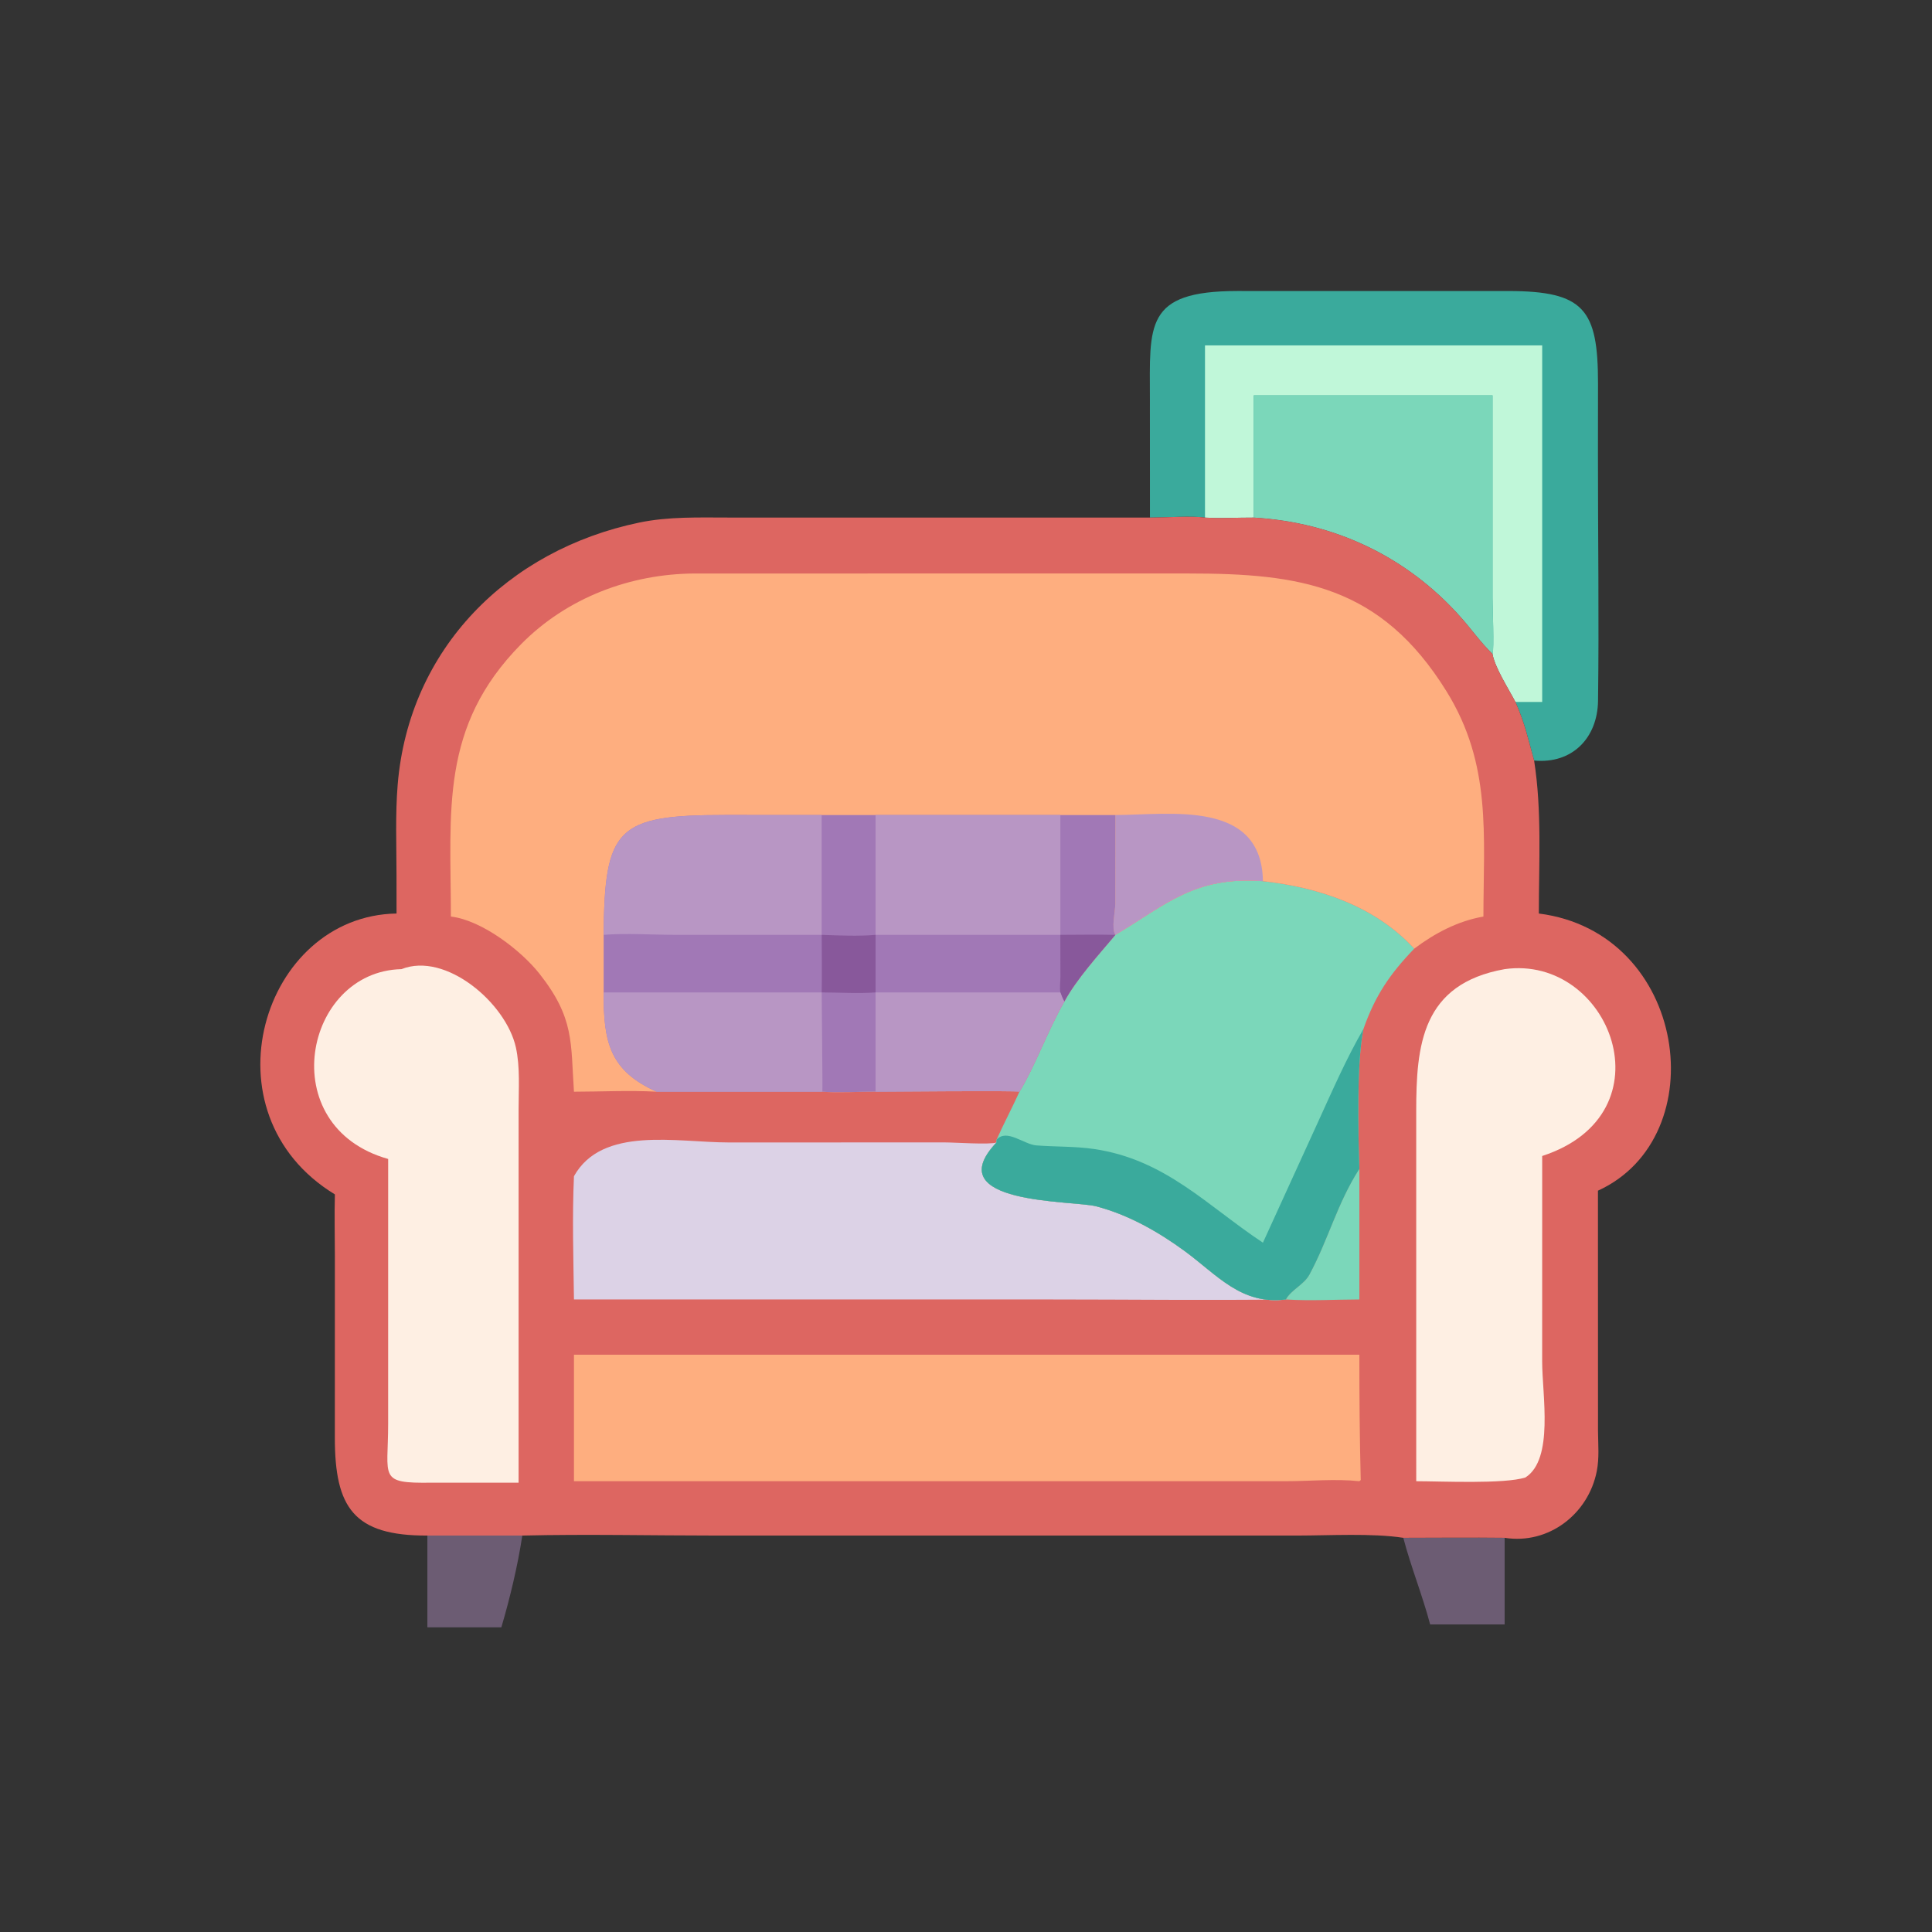
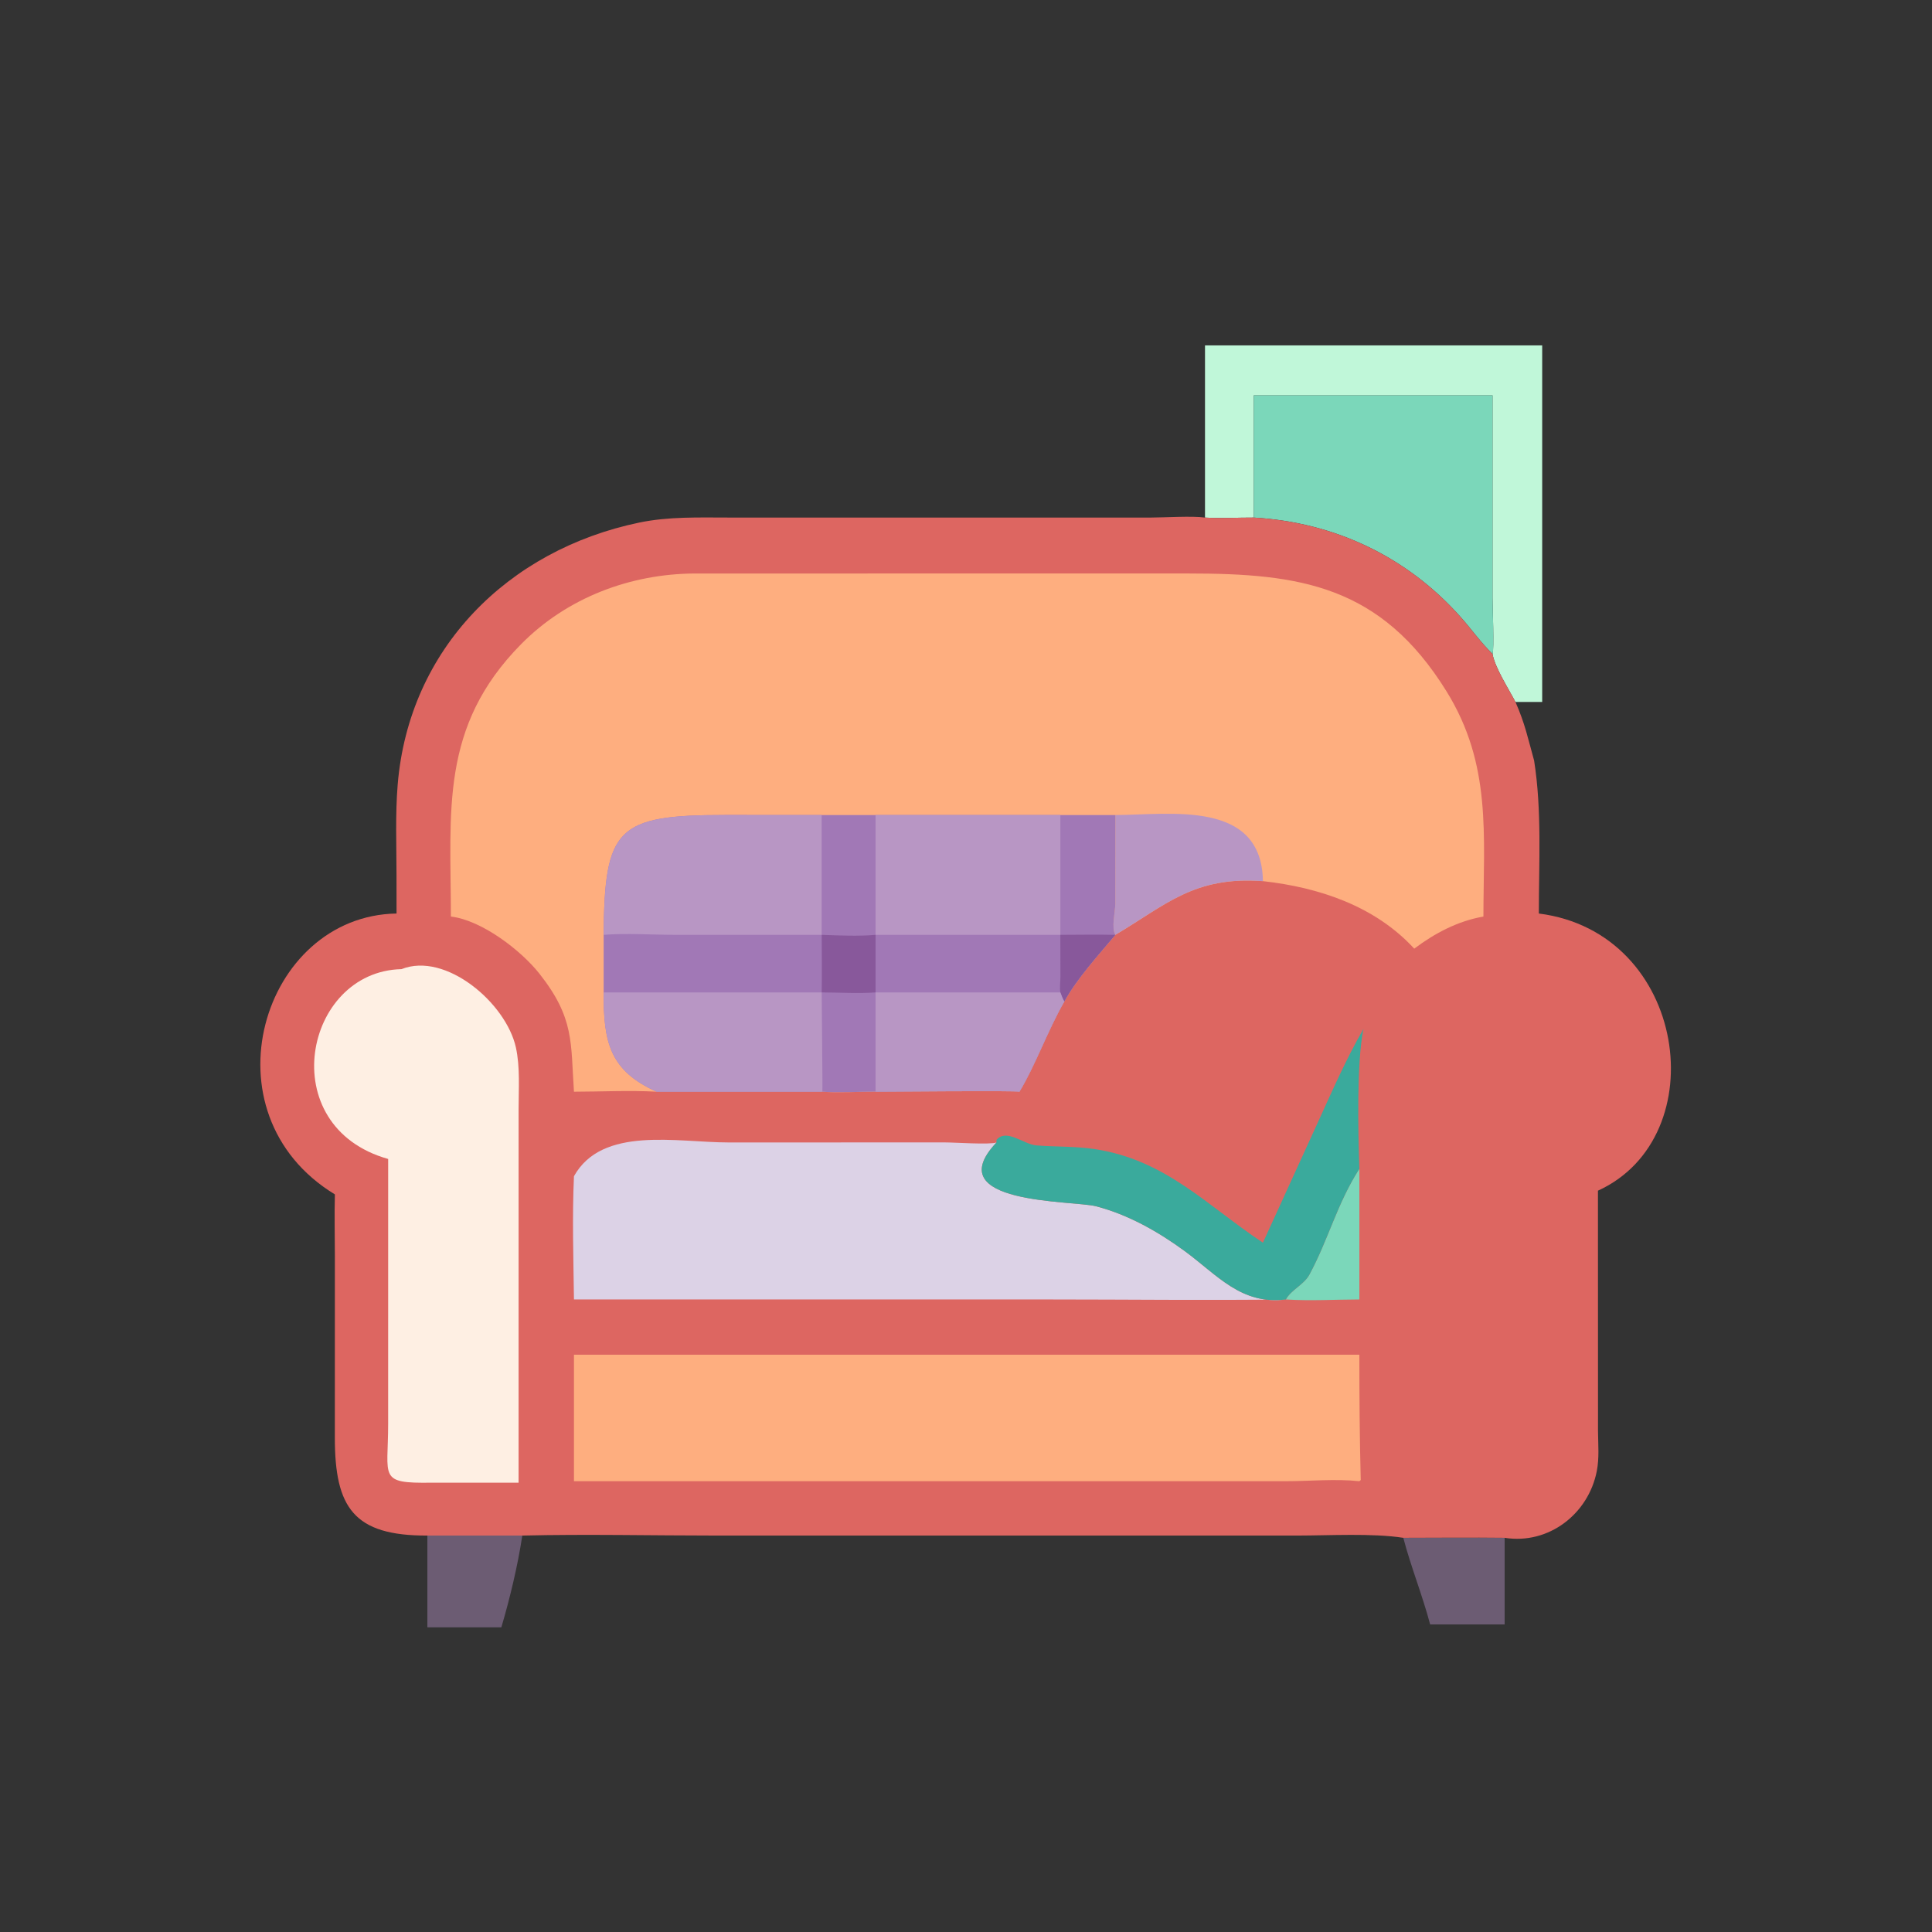
<svg xmlns="http://www.w3.org/2000/svg" width="512" height="512">
  <rect width="100%" height="100%" fill="#333333" stroke="none" />
  <path fill="#6C5C73" d="M371.889 407.536C380.839 407.531 389.799 407.43 398.748 407.536L398.748 430.49L379.002 430.49C376.963 422.75 373.913 415.275 371.889 407.536Z" />
  <path fill="#6C5C73" d="M113.258 406.941L138.418 406.941C137.23 414.811 135.118 423.631 132.864 431.252L113.258 431.252L113.258 406.941Z" />
-   <path fill="#3AAA9C" d="M304.748 137.164L304.736 105.76C304.725 86.147 303.23 77.148 327.851 77.121L399.838 77.124C419.79 77.167 423.497 82.005 423.489 101.551L423.473 120.559C423.463 142.262 423.785 164.01 423.496 185.708C423.364 195.591 416.631 202.504 406.555 201.555C404.903 195.632 404.172 191.847 401.615 186.031C399.87 182.673 396.145 176.896 395.537 173.298C392.462 170.316 389.984 166.786 387.143 163.586C372.892 147.529 353.691 138.411 332.26 137.164C327.975 137.139 323.61 137.437 319.338 137.164C315.945 136.676 308.65 137.156 304.748 137.164Z" />
  <path fill="#C0F7D9" d="M319.338 91.535L408.698 91.535L408.698 186.031L401.615 186.031C399.87 182.673 396.145 176.896 395.537 173.298C396.012 171.98 395.538 160.999 395.536 158.544L395.537 104.774L332.26 104.774L332.26 137.164C327.975 137.139 323.61 137.437 319.338 137.164L319.338 91.535Z" />
  <path fill="#7BD7BA" d="M332.26 104.774L395.537 104.774L395.536 158.544C395.538 160.999 396.012 171.98 395.537 173.298C392.462 170.316 389.984 166.786 387.143 163.586C372.892 147.529 353.691 138.411 332.26 137.164L332.26 104.774Z" />
  <path fill="#DD6661" d="M304.748 137.164C308.65 137.156 315.945 136.676 319.338 137.164C323.61 137.437 327.975 137.139 332.26 137.164C353.691 138.411 372.892 147.529 387.143 163.586C389.984 166.786 392.462 170.316 395.537 173.298C396.145 176.896 399.87 182.673 401.615 186.031C404.172 191.847 404.903 195.632 406.555 201.555C408.648 214.848 407.8 228.652 407.806 242.092C447.24 247.094 454.625 301.325 423.474 315.542L423.49 379.332C423.52 382.882 423.851 386.355 423.165 389.869C420.953 401.199 410.428 409.39 398.748 407.536C389.799 407.43 380.839 407.531 371.889 407.536C363.73 406.269 352.26 406.933 343.827 406.941L189.97 406.941C172.9 406.941 155.428 406.534 138.418 406.941L113.258 406.941C93.734 407.016 88.731 399.53 88.738 380.98L88.747 332.879C88.744 327.436 88.601 321.969 88.749 316.53C53.48 295.052 69.453 242.672 105.087 242.092L105.078 231.865C105.074 223.952 104.741 215.861 105.388 207.971C108.351 171.832 134.687 145.721 169.373 138.494C177.213 136.861 185.212 137.156 193.171 137.156L304.748 137.164Z" />
  <path fill="#7BD7BA" d="M360.246 309.737L360.246 344.369C353.835 344.384 347.144 344.79 340.765 344.369L340.765 344.369C342.163 341.797 345.558 340.469 347.014 337.77C352.078 328.383 354.295 319.038 360.246 309.737Z" />
-   <path fill="#FEEFE3" d="M398.748 256.833C426.677 252.894 443.088 295.128 408.698 306.349L408.691 360.853C408.693 369.703 411.848 386.693 404.251 391.548C398.65 393.327 382.012 392.547 375.318 392.536L375.312 294.506C375.319 277.002 376.752 260.761 398.748 256.833Z" />
  <path fill="#FEEFE3" d="M106.4 256.833C118.088 252.173 134.089 265.774 136.71 277.563C137.866 282.766 137.433 288.634 137.434 293.952L137.432 392.927L114.408 392.927C100.117 393.133 102.871 391.662 102.865 377.275L102.869 307.139C72.322 298.554 80.526 257.414 106.4 256.833Z" />
  <path fill="#DCD2E6" d="M264.083 302.768C248.461 319.262 284.379 318.09 290.45 319.67C298.978 321.889 306.963 326.408 314.033 331.601C322.567 337.871 328.938 345.87 340.765 344.369L340.765 344.369C319.761 344.631 298.716 344.368 277.707 344.368L152.106 344.369C151.967 333.58 151.617 322.484 152.106 311.709C159.595 298.302 179.407 302.758 193.057 302.76L250.405 302.752C253.069 302.745 262.281 303.407 264.083 302.768Z" />
  <path fill="#FEAE7F" d="M152.106 359.009L360.246 359.009C360.241 370.11 360.319 381.139 360.613 392.227L360.246 392.536C353.916 391.853 346.949 392.538 340.549 392.538L152.106 392.536L152.106 359.009Z" />
-   <path fill="#7BD7BA" d="M295.584 247.742C308.935 239.843 316.409 232.153 334.688 233.511C349.46 235.154 364.379 240.067 374.787 251.404C368.329 258.126 364.448 263.801 361.324 272.694C359.494 281.657 359.906 299.808 360.246 309.737C354.295 319.038 352.078 328.383 347.014 337.77C345.558 340.469 342.163 341.797 340.765 344.369C328.938 345.87 322.567 337.871 314.033 331.601C306.963 326.408 298.978 321.889 290.45 319.67C284.379 318.09 248.461 319.262 264.083 302.768L264.083 302.07C265.999 297.773 268.221 293.603 270.168 289.314C274.433 282.267 277.647 273.072 282.062 265.418C285.296 259.437 291.18 252.994 295.584 247.742L295.584 247.742Z" />
  <path fill="#3AAA9C" d="M334.688 329.324L349.232 297.47C353.02 289.186 356.756 280.584 361.324 272.694C359.494 281.657 359.906 299.808 360.246 309.737C354.295 319.038 352.078 328.383 347.014 337.77C345.558 340.469 342.163 341.797 340.765 344.369C328.938 345.87 322.567 337.871 314.033 331.601C306.963 326.408 298.978 321.889 290.45 319.67C284.379 318.09 248.461 319.262 264.083 302.768L264.083 302.07C266.727 298.976 271.312 303.282 274.635 303.543C279.749 303.945 284.905 303.752 289.993 304.507C308.887 307.312 319.851 319.484 334.688 329.324Z" />
  <path fill="#FEAE7F" d="M119.492 242.896C119.464 214.928 116.5 192.59 138.11 170.701C150.25 158.405 166.997 152.068 184.123 151.983L314.978 151.98C344.357 151.98 365.897 155.059 383.351 183.228C395.337 202.573 393.142 221.239 393.121 242.896C386.318 244.086 380.261 247.298 374.787 251.404C364.379 240.067 349.46 235.154 334.688 233.511C316.409 232.153 308.935 239.843 295.584 247.742L295.584 247.742C291.18 252.994 285.296 259.437 282.062 265.418C277.647 273.072 274.433 282.267 270.168 289.314C269.074 288.979 236.137 289.314 232.032 289.314C227.304 289.285 222.467 289.635 217.756 289.314L174.019 289.314C166.809 288.911 159.344 289.303 152.106 289.314C151.217 276.314 152.279 269.859 142.976 258.064C138.04 251.806 127.621 243.837 119.492 242.896Z" />
  <path fill="#B896C4" d="M295.584 215.992C309.925 215.965 334.367 211.777 334.688 233.511C316.409 232.153 308.935 239.843 295.584 247.742C294.463 245.956 295.553 241.627 295.567 239.507L295.584 215.992Z" />
  <path fill="#A178B6" d="M217.756 215.992L232.032 215.992L281 215.992L295.584 215.992L295.567 239.507C295.553 241.627 294.463 245.956 295.584 247.742L295.584 247.742C291.18 252.994 285.296 259.437 282.062 265.418C277.647 273.072 274.433 282.267 270.168 289.314C269.074 288.979 236.137 289.314 232.032 289.314C227.304 289.285 222.467 289.635 217.756 289.314L174.019 289.314C161.55 283.73 159.925 276.171 159.97 262.999L159.97 247.742C160.224 219.444 163.395 215.986 192.108 215.988L217.756 215.992Z" />
  <path fill="#88589B" d="M281 247.742C285.859 247.726 290.726 247.649 295.584 247.742C291.18 252.994 285.296 259.437 282.062 265.418C281.609 264.658 281.313 263.824 281 262.999C280.774 261.747 281.022 260.167 281.023 258.867L281 247.742Z" />
  <path fill="#88589B" d="M217.756 247.742C222.514 247.903 227.282 248.162 232.032 247.742L232.032 262.999C227.366 263.335 222.45 263.007 217.756 262.999C217.848 257.916 217.774 252.825 217.756 247.742Z" />
  <path fill="#B896C4" d="M232.032 262.999L281 262.999C281.313 263.824 281.609 264.658 282.062 265.418C277.647 273.072 274.433 282.267 270.168 289.314C269.074 288.979 236.137 289.314 232.032 289.314L232.032 262.999Z" />
  <path fill="#B896C4" d="M159.97 262.999L217.756 262.999C217.752 264.733 218.034 289.065 217.934 289.222L217.756 289.314L174.019 289.314C161.55 283.73 159.925 276.171 159.97 262.999Z" />
  <path fill="#B896C4" d="M232.032 215.992L281 215.992L281 247.742L232.032 247.742L232.032 215.992Z" />
  <path fill="#B896C4" d="M159.97 247.742C160.224 219.444 163.395 215.986 192.108 215.988L217.756 215.992L217.756 247.742L178.748 247.738C172.575 247.735 166.098 247.258 159.97 247.742Z" />
</svg>